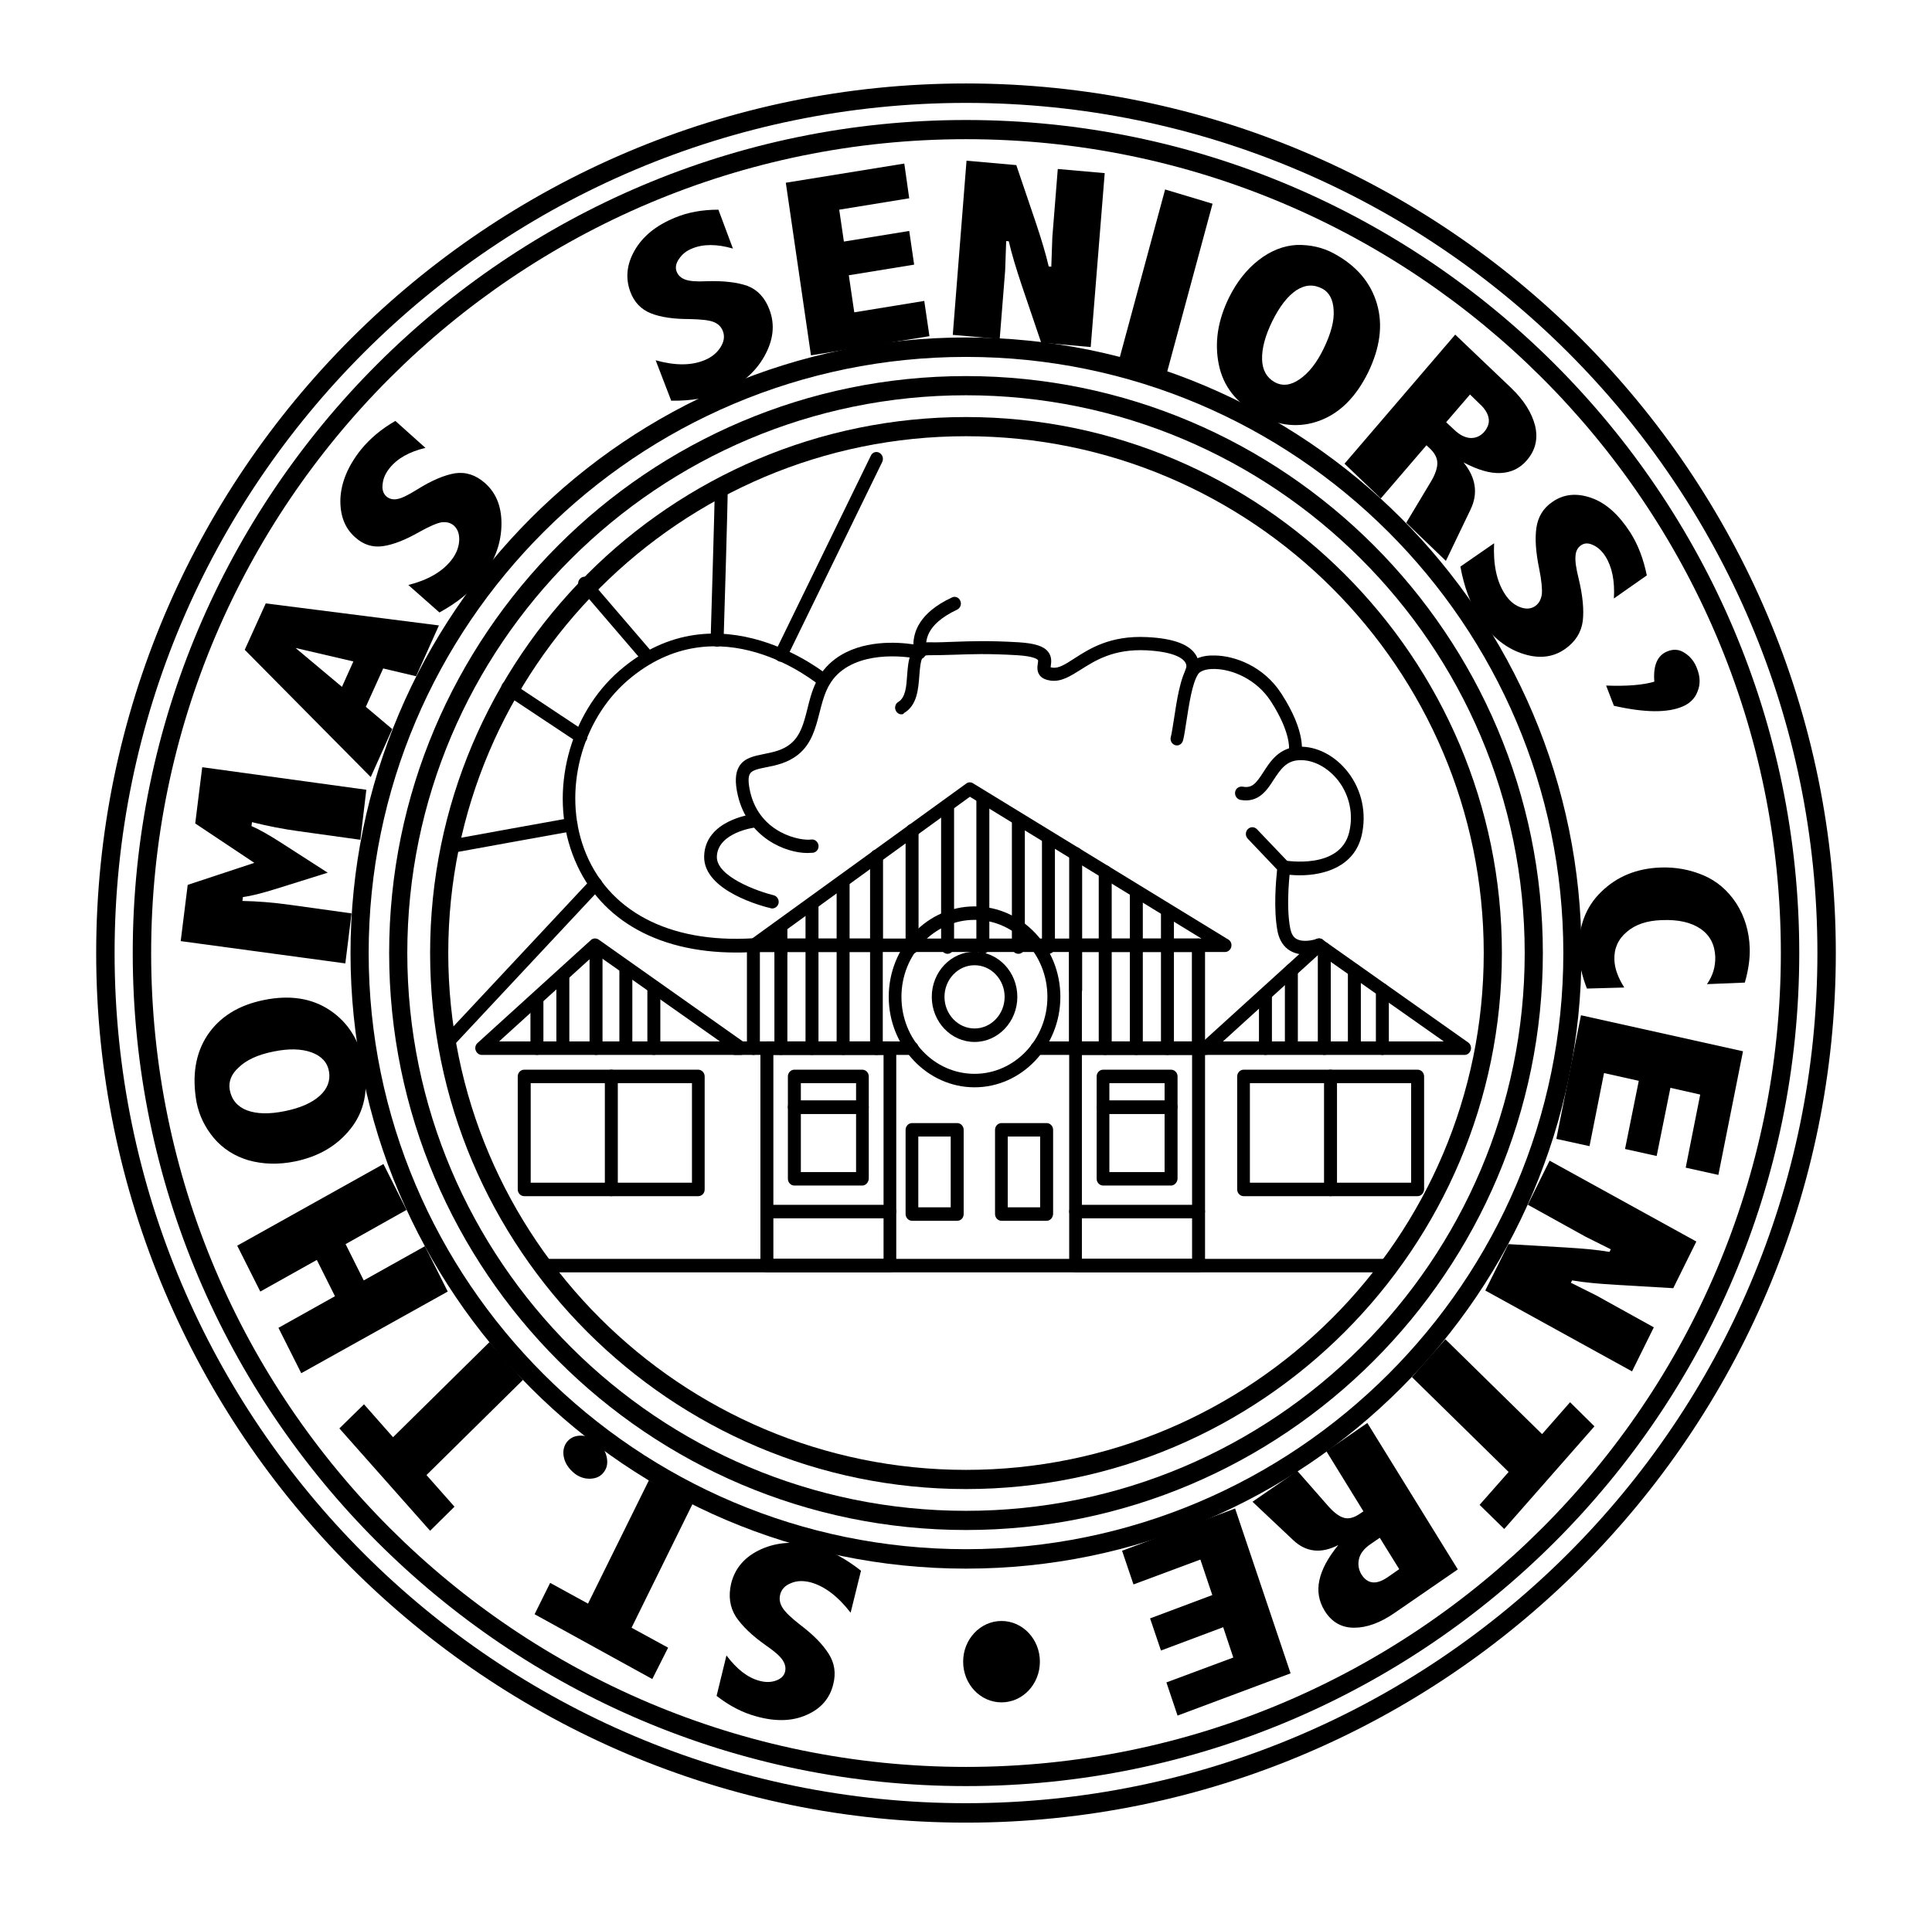
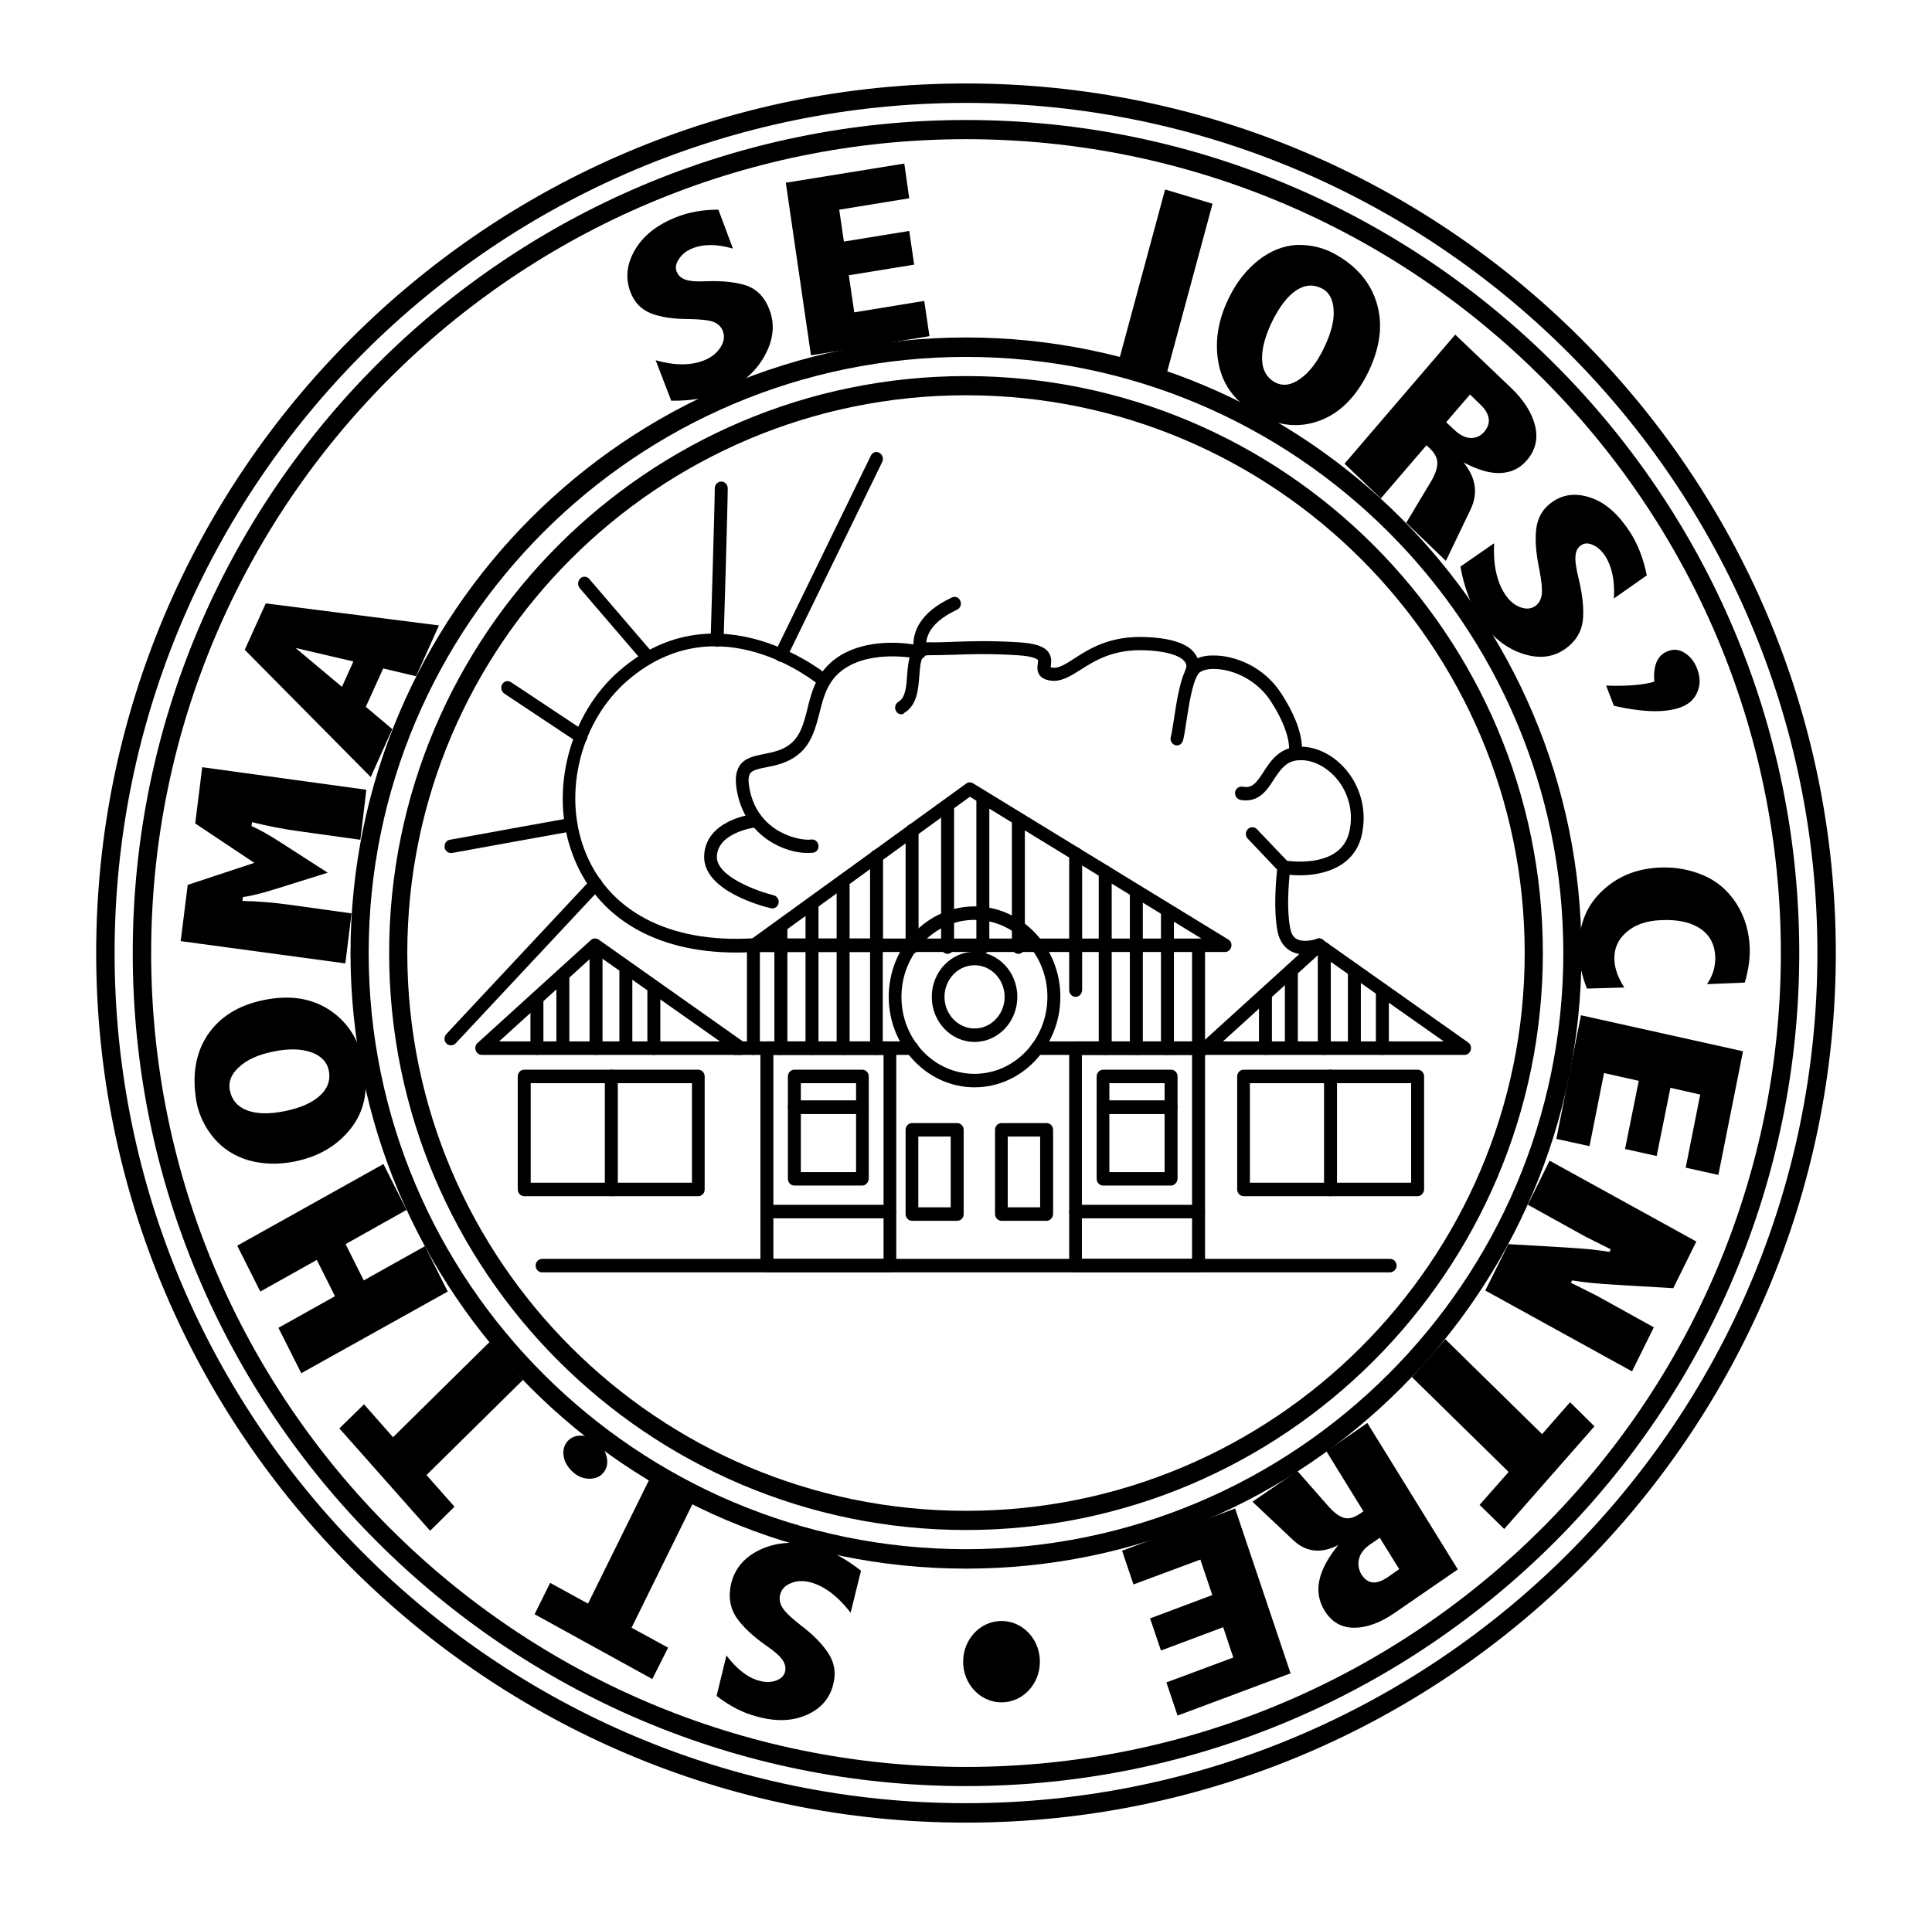
<svg xmlns="http://www.w3.org/2000/svg" version="1.1" id="Layer_1" x="0px" y="0px" viewBox="0 0 745.2 735.4" style="enable-background:new 0 0 745.2 735.4;" xml:space="preserve">
  <g>
    <path d="M564.9,407H465c-1,0-1.9-0.7-2.3-1.7c-0.4-1-0.1-2.2,0.7-2.9l43.7-39.7c0.8-0.8,2.1-0.8,3-0.2l56.2,39.7 c0.9,0.6,1.3,1.8,1,2.9C566.9,406.3,566,407,564.9,407z M471.7,401.8h85.2L508.9,368L471.7,401.8z" />
    <path d="M285.7,407h-99.9c-1,0-1.9-0.7-2.3-1.7c-0.4-1-0.1-2.2,0.7-2.9l43.7-39.7c0.8-0.8,2.1-0.8,3-0.2l56.2,39.7 c0.9,0.6,1.3,1.8,1,2.9C287.8,406.3,286.8,407,285.7,407z M192.5,401.8h85.2L229.7,368L192.5,401.8z" />
    <path d="M472.5,367.3H290.7c-1.1,0-2-0.7-2.3-1.8s0.1-2.3,1-2.9l83.3-60.3c0.8-0.6,1.8-0.6,2.6-0.1l98.5,60.3 c1,0.6,1.4,1.8,1.1,2.9C474.6,366.5,473.6,367.3,472.5,367.3z M298.7,362.1h164.7l-89.3-54.7L298.7,362.1z" />
    <path d="M546.8,461.5h-67.1c-1.4,0-2.5-1.2-2.5-2.6v-43.6c0-1.4,1.1-2.6,2.5-2.6h67.1c1.4,0,2.5,1.2,2.5,2.6v43.6 C549.2,460.4,548.1,461.5,546.8,461.5z M482.1,456.3h62.2v-38.4h-62.2V456.3z" />
    <path d="M513.2,461.5c-1.4,0-2.5-1.2-2.5-2.6v-43.6c0-1.4,1.1-2.6,2.5-2.6s2.5,1.2,2.5,2.6v43.6 C515.7,460.4,514.6,461.5,513.2,461.5z" />
    <path d="M269.3,461.5h-67.1c-1.4,0-2.5-1.2-2.5-2.6v-43.6c0-1.4,1.1-2.6,2.5-2.6h67.1c1.4,0,2.5,1.2,2.5,2.6v43.6 C271.8,460.4,270.7,461.5,269.3,461.5z M204.7,456.3h62.2v-38.4h-62.2V456.3z" />
    <path d="M235.8,461.5c-1.4,0-2.5-1.2-2.5-2.6v-43.6c0-1.4,1.1-2.6,2.5-2.6s2.5,1.2,2.5,2.6v43.6 C238.2,460.4,237.1,461.5,235.8,461.5z" />
    <path d="M536.1,490.9H209.1c-1.4,0-2.5-1.2-2.5-2.6s1.1-2.6,2.5-2.6h327.1c1.4,0,2.5,1.2,2.5,2.6S537.5,490.9,536.1,490.9z" />
    <path d="M375.9,402c-9.1,0-16.5-7.8-16.5-17.4c0-9.6,7.4-17.4,16.5-17.4c9.1,0,16.5,7.8,16.5,17.4C392.4,394.2,385,402,375.9,402z M375.9,372.4c-6.4,0-11.6,5.5-11.6,12.2s5.2,12.2,11.6,12.2s11.6-5.5,11.6-12.2S382.3,372.4,375.9,372.4z" />
    <path d="M375.9,419.5c-18.2,0-33.1-15.7-33.1-34.9s14.8-34.9,33.1-34.9c18.2,0,33.1,15.7,33.1,34.9S394.1,419.5,375.9,419.5z M375.9,354.9c-15.5,0-28.2,13.3-28.2,29.7s12.6,29.7,28.2,29.7c15.5,0,28.1-13.3,28.1-29.7S391.4,354.9,375.9,354.9z" />
    <path d="M465,407h-65c-1.4,0-2.5-1.2-2.5-2.6s1.1-2.6,2.5-2.6h65c1.4,0,2.5,1.2,2.5,2.6S466.4,407,465,407z" />
    <path d="M351.8,407h-68.3c-1.4,0-2.5-1.2-2.5-2.6s1.1-2.6,2.5-2.6h68.3c1.4,0,2.5,1.2,2.5,2.6S353.1,407,351.8,407z" />
    <g>
      <path d="M462.3,470h-47.4c-1.4,0-2.5-1.2-2.5-2.6v-63c0-1.4,1.1-2.6,2.5-2.6h47.4c1.4,0,2.5,1.2,2.5,2.6v63 C464.7,468.9,463.6,470,462.3,470z M417.3,464.9h42.5V407h-42.5V464.9z" />
      <path d="M462.3,490.9h-47.4c-1.4,0-2.5-1.2-2.5-2.6v-20.8c0-1.4,1.1-2.6,2.5-2.6h47.4c1.4,0,2.5,1.2,2.5,2.6v20.8 C464.7,489.7,463.6,490.9,462.3,490.9z M417.3,485.7h42.5V470h-42.5V485.7z" />
      <path d="M451.7,457.4h-26.2c-1.4,0-2.5-1.2-2.5-2.6v-27.6c0-1.4,1.1-2.6,2.5-2.6h26.2c1.4,0,2.5,1.2,2.5,2.6v27.6 C454.1,456.2,453,457.4,451.7,457.4z M427.9,452.2h21.3v-22.4h-21.3V452.2z" />
      <path d="M451.7,429.7h-26.2c-1.4,0-2.5-1.2-2.5-2.6v-11.8c0-1.4,1.1-2.6,2.5-2.6h26.2c1.4,0,2.5,1.2,2.5,2.6v11.8 C454.1,428.6,453,429.7,451.7,429.7z M427.9,424.6h21.3v-6.7h-21.3V424.6z" />
    </g>
    <g>
      <path d="M343.2,470h-47.4c-1.4,0-2.5-1.2-2.5-2.6v-63c0-1.4,1.1-2.6,2.5-2.6h47.4c1.4,0,2.5,1.2,2.5,2.6v63 C345.6,468.9,344.5,470,343.2,470z M298.3,464.9h42.5V407h-42.5V464.9z" />
      <path d="M343.2,490.9h-47.4c-1.4,0-2.5-1.2-2.5-2.6v-20.8c0-1.4,1.1-2.6,2.5-2.6h47.4c1.4,0,2.5,1.2,2.5,2.6v20.8 C345.6,489.7,344.5,490.9,343.2,490.9z M298.3,485.7h42.5V470h-42.5V485.7z" />
      <path d="M332.6,457.4h-26.2c-1.4,0-2.5-1.2-2.5-2.6v-27.6c0-1.4,1.1-2.6,2.5-2.6h26.2c1.4,0,2.5,1.2,2.5,2.6v27.6 C335,456.2,333.9,457.4,332.6,457.4z M308.9,452.2h21.3v-22.4h-21.3V452.2z" />
      <path d="M332.6,429.7h-26.2c-1.4,0-2.5-1.2-2.5-2.6v-11.8c0-1.4,1.1-2.6,2.5-2.6h26.2c1.4,0,2.5,1.2,2.5,2.6v11.8 C335,428.6,333.9,429.7,332.6,429.7z M308.9,424.6h21.3v-6.7h-21.3V424.6z" />
    </g>
    <path d="M369.2,471h-17.4c-1.4,0-2.5-1.2-2.5-2.6v-32.5c0-1.4,1.1-2.6,2.5-2.6h17.4c1.4,0,2.5,1.2,2.5,2.6v32.5 C371.7,469.9,370.6,471,369.2,471z M354.2,465.8h12.5v-27.3h-12.5V465.8z" />
    <path d="M403.7,471h-17.4c-1.4,0-2.5-1.2-2.5-2.6v-32.5c0-1.4,1.1-2.6,2.5-2.6h17.4c1.4,0,2.5,1.2,2.5,2.6v32.5 C406.1,469.9,405,471,403.7,471z M388.7,465.8h12.5v-27.3h-12.5V465.8z" />
-     <path d="M462.3,407c-1.4,0-2.5-1.2-2.5-2.6v-37.1h-42.5v37.1c0,1.4-1.1,2.6-2.5,2.6s-2.5-1.2-2.5-2.6v-39.7c0-1.4,1.1-2.6,2.5-2.6 h47.4c1.4,0,2.5,1.2,2.5,2.6v39.7C464.7,405.9,463.6,407,462.3,407z" />
    <path d="M462.3,407c-1.4,0-2.5-1.2-2.5-2.6v-39.7c0-1.4,1.1-2.6,2.5-2.6s2.5,1.2,2.5,2.6v39.7C464.7,405.9,463.6,407,462.3,407z" />
    <path d="M450.3,407c-1.4,0-2.5-1.2-2.5-2.6V352c0-1.4,1.1-2.6,2.5-2.6s2.5,1.2,2.5,2.6v52.5C452.7,405.9,451.6,407,450.3,407z" />
    <path d="M438.3,407c-1.4,0-2.5-1.2-2.5-2.6v-60.1c0-1.4,1.1-2.6,2.5-2.6c1.4,0,2.5,1.2,2.5,2.6v60.1 C440.8,405.9,439.7,407,438.3,407z" />
    <path d="M426.3,407c-1.4,0-2.5-1.2-2.5-2.6v-68c0-1.4,1.1-2.6,2.5-2.6s2.5,1.2,2.5,2.6v68C428.8,405.9,427.7,407,426.3,407z" />
    <path d="M325.2,407c-1.4,0-2.5-1.2-2.5-2.6v-39.7c0-1.4,1.1-2.6,2.5-2.6c1.4,0,2.5,1.2,2.5,2.6v39.7 C327.6,405.9,326.5,407,325.2,407z" />
    <path d="M313.2,407c-1.4,0-2.5-1.2-2.5-2.6v-39.7c0-1.4,1.1-2.6,2.5-2.6s2.5,1.2,2.5,2.6v39.7C315.6,405.9,314.5,407,313.2,407z" />
    <path d="M301.2,407c-1.4,0-2.5-1.2-2.5-2.6v-39.7c0-1.4,1.1-2.6,2.5-2.6s2.5,1.2,2.5,2.6v39.7C303.7,405.9,302.6,407,301.2,407z" />
    <path d="M338.1,407c-1.4,0-2.5-1.2-2.5-2.6v-37.1h-42.5v37.1c0,1.4-1.1,2.6-2.5,2.6c-1.4,0-2.5-1.2-2.5-2.6v-39.7 c0-1.4,1.1-2.6,2.5-2.6h47.4c1.4,0,2.5,1.2,2.5,2.6v39.7C340.6,405.9,339.5,407,338.1,407z" />
    <path d="M414.9,384.6c-1.4,0-2.5-1.2-2.5-2.6v-52.6c0-1.4,1.1-2.6,2.5-2.6s2.5,1.2,2.5,2.6V382 C417.3,383.5,416.2,384.6,414.9,384.6z" />
    <path d="M338.1,368c-1.4,0-2.5-1.2-2.5-2.6v-35c0-1.4,1.1-2.6,2.5-2.6s2.5,1.2,2.5,2.6v35C340.6,366.8,339.5,368,338.1,368z" />
    <path d="M351.8,368c-1.4,0-2.5-1.2-2.5-2.6v-44.9c0-1.4,1.1-2.6,2.5-2.6s2.5,1.2,2.5,2.6v44.9C354.2,366.8,353.1,368,351.8,368z" />
    <path d="M365.5,368c-1.4,0-2.5-1.2-2.5-2.6v-54.5c0-1.4,1.1-2.6,2.5-2.6s2.5,1.2,2.5,2.6v54.5C367.9,366.8,366.8,368,365.5,368z" />
    <path d="M379.1,368c-1.4,0-2.5-1.2-2.5-2.6v-57.1c0-1.4,1.1-2.6,2.5-2.6s2.5,1.2,2.5,2.6v57.1C381.6,366.8,380.5,368,379.1,368z" />
    <path d="M392.8,368c-1.4,0-2.5-1.2-2.5-2.6v-48.7c0-1.4,1.1-2.6,2.5-2.6s2.5,1.2,2.5,2.6v48.7C395.3,366.8,394.2,368,392.8,368z" />
-     <path d="M404.4,368c-1.4,0-2.5-1.2-2.5-2.6v-41.9c0-1.4,1.1-2.6,2.5-2.6s2.5,1.2,2.5,2.6v41.9C406.9,366.8,405.8,368,404.4,368z" />
    <path d="M325.2,367.3c-1.4,0-2.5-1.2-2.5-2.6v-24.1c0-1.4,1.1-2.6,2.5-2.6c1.4,0,2.5,1.2,2.5,2.6v24.1 C327.6,366.2,326.5,367.3,325.2,367.3z" />
    <path d="M313.2,367.3c-1.4,0-2.5-1.2-2.5-2.6v-15.7c0-1.4,1.1-2.6,2.5-2.6s2.5,1.2,2.5,2.6v15.7 C315.6,366.2,314.5,367.3,313.2,367.3z" />
    <path d="M301.2,370.1c-1.4,0-2.5-1.2-2.5-2.6v-9.7c0-1.4,1.1-2.6,2.5-2.6s2.5,1.2,2.5,2.6v9.7C303.7,369,302.6,370.1,301.2,370.1z" />
    <path d="M503.5,368.3c-1.9,0-4-0.4-5.9-1.5c-2.5-1.5-4.1-4-4.8-7.3c-1.7-8.7-0.6-20.1-0.2-24l-11.3-11.9c-1-1-1-2.7,0-3.7 c1-1,2.5-1,3.5,0l12.2,12.8c0.6,0.6,0.8,1.4,0.7,2.2c0,0.1-1.9,14,0,23.5c0.4,1.8,1.1,3.1,2.3,3.8c2.5,1.5,6.6,0.5,8,0 c1.3-0.5,2.7,0.2,3.1,1.6c0.4,1.3-0.2,2.8-1.5,3.3C509.1,367.3,506.5,368.3,503.5,368.3z" />
    <path d="M501.4,337.7c-2.5,0-4.7-0.2-6.6-0.6c-1.3-0.2-2.2-1.6-2-3c0.2-1.4,1.5-2.4,2.8-2.1c0.2,0,21.3,3.7,24.8-10.9 c1.7-7,0.1-14.3-4.2-19.9c-4-5.1-9.7-8.2-15.1-7.9c-5,0.2-7.2,3.6-9.8,7.5c-2.6,4.1-5.9,9.1-12.9,7.8c-1.3-0.3-2.2-1.6-2-3 c0.2-1.4,1.5-2.3,2.9-2.1c3.7,0.7,5.2-1.3,8-5.6c2.7-4.2,6.1-9.5,13.6-9.8c6.9-0.3,14.1,3.4,19.1,9.9c5.3,6.9,7.2,15.8,5.2,24.4 C522.3,334.5,510.6,337.7,501.4,337.7z" />
    <path d="M499.5,293.3c-0.2,0-0.5,0-0.7-0.1c-1.3-0.4-2-1.8-1.7-3.2c0.1-0.2,1.3-6.7-6.9-19.4c-5.5-8.5-14.8-12.4-21.7-12.5 c-3.7-0.1-5.7,1-6.3,1.9c-2.4,3.5-3.6,12.1-4.6,18.4c-0.5,3-0.8,5.6-1.3,7.3c-0.4,1.4-1.7,2.2-3,1.8c-1.3-0.4-2.1-1.8-1.7-3.2 c0.4-1.4,0.7-3.9,1.2-6.8c1.1-7.2,2.4-16.1,5.4-20.6c1.8-2.7,5.5-4.2,10.4-4c7.5,0.1,18.8,4,25.7,14.8c9.7,15,7.8,22.9,7.6,23.8 C501.5,292.5,500.5,293.3,499.5,293.3z" />
    <path d="M347.7,275.6c-0.9,0-1.7-0.5-2.1-1.3c-0.7-1.2-0.3-2.8,0.9-3.5c2.8-1.7,3.1-5.9,3.4-10.3c0.4-5.4,0.9-12.9,8.5-12.7 c3.5,0.1,6.6-0.1,9.9-0.2c6-0.2,12.8-0.5,24.6,0.2c6.3,0.4,9.7,1.5,11.4,3.7c1.5,1.9,1.2,4.1,1,5.4c0,0.2,0,0.4-0.1,0.5 c0.2,0.1,0.4,0.1,0.8,0.2c2.4,0.3,4.9-1.3,8.3-3.5c5.9-3.8,13.9-9,28.1-8.3c10.4,0.5,16.7,2.9,19.1,7.3c1.6,2.9,0.9,6,0.2,7.3 c-0.6,1.3-2.1,1.7-3.3,1.1c-1.2-0.7-1.6-2.2-1-3.5c0.1-0.2,0.5-1.2-0.2-2.4c-0.7-1.2-3.5-4.1-15-4.7c-12.7-0.6-19.7,3.9-25.4,7.5 c-4,2.5-7.4,4.7-11.5,4.2c-1.3-0.2-3.2-0.6-4.3-2.1c-1.1-1.5-0.9-3.3-0.7-4.5c0.1-0.6,0.2-1.2,0-1.4c-0.2-0.2-1.4-1.4-7.8-1.8 c-11.6-0.7-18.3-0.4-24.2-0.2c-3.4,0.1-6.5,0.2-10.2,0.2c-2.5,0-3,1.2-3.5,7.9c-0.4,5.1-0.8,11.4-5.9,14.4 C348.5,275.5,348.1,275.6,347.7,275.6z" />
    <path d="M311.4,329.1c-8.4,0-23-5.9-26.8-22.2c-1.2-5.1-1-8.7,0.5-11.2c2-3.3,5.7-4,9.6-4.8c3.5-0.7,7.1-1.4,10.2-3.9 c3.9-3.2,5.1-7.9,6.5-13.4c1.6-6.6,3.5-14,10.8-19.4c10.1-7.5,24-6.5,30.1-5.6c0.1-4.5,2-12.1,14.9-18.1c1.2-0.6,2.7,0,3.2,1.3 c0.6,1.3,0,2.8-1.2,3.4c-12.5,5.9-12.1,12.3-12,15.4c0,0.4,0,0.8,0,1.1c0,0.8-0.4,1.5-0.9,2c-0.6,0.5-1.3,0.7-2,0.5 c-0.2,0-18-4-29.3,4.3c-5.8,4.3-7.3,10.2-8.9,16.5c-1.5,5.8-3,11.9-8.2,16.1c-4.1,3.3-8.7,4.2-12.3,4.9c-2.9,0.6-5.5,1.1-6.3,2.5 c-0.8,1.2-0.7,3.7,0.1,7.2c3.8,15.9,19.4,18.8,23.5,18.2c1.3-0.2,2.6,0.8,2.8,2.2c0.2,1.4-0.7,2.7-2.1,2.9 C312.9,329,312.2,329.1,311.4,329.1z" />
    <path d="M297.8,350.5c-0.2,0-0.4,0-0.5-0.1c-2.7-0.6-26.1-6.6-25.7-20.1c0.4-13.8,18.1-16.1,18.9-16.2c1.3-0.2,2.6,0.9,2.7,2.3 c0.2,1.4-0.8,2.7-2.2,2.9c-0.1,0-14.2,1.9-14.5,11.2c-0.2,7.8,16.1,13.5,21.9,14.9c1.3,0.3,2.2,1.7,1.9,3.1 C300,349.7,299,350.5,297.8,350.5z" />
    <path d="M283.9,367.5c-31.3,0-54.1-13.6-63.1-38c-9-24.2-1.3-54,18.2-70.8c38.1-33,80,1.6,80.4,1.9c1.1,0.9,1.2,2.5,0.4,3.6 c-0.8,1.1-2.4,1.3-3.5,0.4c-1.6-1.3-39.2-32.3-74.3-2c-17.9,15.5-24.9,42.8-16.7,64.9c8.9,23.9,32.6,36.5,65.2,34.5 c1.3-0.1,2.5,1,2.6,2.4c0.1,1.4-1,2.7-2.3,2.7C288.5,367.5,286.2,367.5,283.9,367.5z" />
    <path d="M301.2,255.3c-0.4,0-0.8-0.1-1.1-0.3c-1.2-0.7-1.7-2.2-1.1-3.5l36.9-75.7c0.6-1.3,2.1-1.8,3.3-1.1c1.2,0.7,1.7,2.2,1.1,3.5 l-36.9,75.7C302.9,254.8,302.1,255.3,301.2,255.3z" />
    <path d="M276.6,249.5C276.6,249.5,276.5,249.5,276.6,249.5c-1.4,0-2.5-1.2-2.5-2.7c0-0.5,1.6-52.6,1.6-58.4c0-1.4,1.1-2.6,2.5-2.6 c1.4,0,2.5,1.2,2.5,2.6c0,5.9-1.5,56.4-1.6,58.6C279,248.4,277.9,249.5,276.6,249.5z" />
    <path d="M249,255.3c-0.7,0-1.3-0.3-1.8-0.9l-23.6-27.5c-0.9-1.1-0.8-2.7,0.2-3.7c1-1,2.6-0.9,3.5,0.2l23.6,27.5 c0.9,1.1,0.8,2.7-0.2,3.7C250.2,255.1,249.6,255.3,249,255.3z" />
    <path d="M224.1,286.8c-0.4,0-0.9-0.1-1.3-0.4l-28.3-18.8c-1.1-0.8-1.5-2.4-0.8-3.6c0.7-1.2,2.2-1.6,3.4-0.8l28.3,18.8 c1.1,0.8,1.5,2.4,0.8,3.6C225.7,286.4,224.9,286.8,224.1,286.8z" />
    <path d="M173.9,329.1c-1.2,0-2.2-0.9-2.4-2.1c-0.2-1.4,0.6-2.8,2-3c4.2-0.8,44.7-8.1,46.4-8.4c1.3-0.2,2.6,0.7,2.8,2.1 c0.2,1.4-0.7,2.8-2,3c-0.4,0.1-42.3,7.6-46.4,8.4C174.2,329.1,174,329.1,173.9,329.1z" />
    <path d="M173.9,403.3c-0.6,0-1.2-0.2-1.7-0.7c-1-1-1-2.6,0-3.7l55.8-59.7c1-1,2.5-1,3.5,0c1,1,1,2.6,0,3.7l-55.8,59.7 C175.2,403.1,174.5,403.3,173.9,403.3z" />
-     <path d="M372.6,574.5c-114,0-206.7-92.8-206.7-206.8c0-114,92.7-206.8,206.7-206.8c114,0,206.7,92.8,206.7,206.8 C579.3,481.7,486.6,574.5,372.6,574.5z M372.6,168.3c-110.1,0-199.7,89.4-199.7,199.4c0,109.9,89.6,199.4,199.7,199.4 c110.1,0,199.7-89.4,199.7-199.4C572.3,257.8,482.7,168.3,372.6,168.3z" />
    <path d="M372.6,590.3c-122.7,0-222.5-99.9-222.5-222.6c0-122.7,99.8-222.6,222.5-222.6S595.1,245,595.1,367.7 C595.1,490.4,495.3,590.3,372.6,590.3z M372.6,152.5c-118.8,0-215.5,96.5-215.5,215.2s96.7,215.2,215.5,215.2 s215.5-96.5,215.5-215.2S491.4,152.5,372.6,152.5z" />
    <path d="M372.6,605.2c-130.9,0-237.4-106.5-237.4-237.5c0-130.9,106.5-237.5,237.4-237.5S610,236.8,610,367.7 C610,498.6,503.5,605.2,372.6,605.2z M372.6,137.7c-127,0-230.4,103.2-230.4,230s103.3,230,230.4,230c127,0,230.4-103.2,230.4-230 S499.6,137.7,372.6,137.7z" />
    <g>
      <path d="M328.1,622.2c-4.9-6.3-10-10.2-15.4-11.7c-2.7-0.7-5.3-0.7-7.6,0.3c-2.3,0.9-3.7,2.4-4.2,4.5c-0.4,1.7-0.1,3.4,1,5.1 c1.1,1.7,3.4,3.9,6.9,6.6c5,3.8,8.5,7.4,10.8,11c2.3,3.6,2.9,7.5,1.8,11.8c-1.3,5.4-4.7,9.4-10.2,11.8c-5.5,2.5-12,2.7-19.5,0.6 c-5.2-1.4-10.3-4-15.3-7.9l3.8-15.6c4,5.3,8.2,8.6,12.8,9.8c2.3,0.6,4.3,0.6,6.3-0.1c1.9-0.7,3.1-1.8,3.5-3.4c0.4-1.6,0-3.1-1-4.6 c-1-1.5-3.2-3.4-6.4-5.6c-5.4-3.8-9.2-7.5-11.6-11.1c-2.3-3.7-2.9-7.9-1.8-12.7c1.5-6.1,5.4-10.5,11.6-13.3 c6.3-2.8,13.2-3.2,20.7-1.2c5.9,1.6,11.8,4.8,17.8,9.5L328.1,622.2z" />
      <path d="M251.6,647.8l-45.4-25l6-12.1l14.6,8l23.5-47.6l16.8,9.2L243.6,628l14.1,7.7L251.6,647.8z" />
      <path d="M221.9,568.7c-2.2-1.7-3.7-3.7-4.3-6c-0.6-2.3-0.3-4.3,0.8-6c1.2-1.7,2.9-2.7,5.2-2.8c2.3-0.1,4.4,0.6,6.4,2.1 c2,1.5,3.3,3.4,3.9,5.7c0.6,2.3,0.4,4.3-0.8,6c-1.2,1.8-3,2.7-5.3,2.8C225.7,570.6,223.7,570,221.9,568.7z" />
      <path d="M165.9,590.6l-35-39.5l9.5-9.3l11.2,12.7l37.2-36.7l12.9,14.6l-37.2,36.7l10.8,12.2L165.9,590.6z" />
      <path d="M116.2,529.8l-8.8-17.5l21.8-12.2l-7-14l-21.8,12.2l-8.9-17.7l56.4-31.5l8.9,17.7L133.3,480l7,14l23.6-13.2l8.8,17.5 L116.2,529.8z" />
      <path d="M75.8,425.2C74,415,75.4,406.4,80,399.4c4.7-7,11.9-11.6,21.9-13.6c9.9-2,18.4-0.7,25.4,4s11.4,11.7,13.1,21.1 c1.8,9.8,0.1,17.9-5.1,24.5c-5.2,6.6-12.3,10.8-21.5,12.7c-6.4,1.3-12.3,1.1-17.8-0.4c-5.5-1.6-10-4.5-13.5-8.6 C79,434.9,76.8,430.3,75.8,425.2z M88.6,420.4c0.7,3.9,3,6.6,6.7,8c3.8,1.4,8.6,1.5,14.5,0.3c6-1.2,10.5-3.2,13.5-5.9 c3-2.7,4.2-5.9,3.6-9.4c-0.6-3.5-2.9-6-6.8-7.4c-3.9-1.4-8.8-1.5-14.6-0.3c-6.1,1.2-10.5,3.3-13.4,6.1 C89.2,414.4,88.1,417.3,88.6,420.4z" />
      <path d="M69.7,363.1l2.7-21.7l25.7-8.5l-22.8-15.2L78,296l63.3,8.7L139,324l-23.7-3.3c-6-0.8-12-2-18.1-3.5l-0.2,1.5 c3,1.3,6.9,3.5,12,6.8l17.4,11.2l-19.5,6.1c-5.7,1.8-10.1,2.9-13.2,3.3l-0.2,1.5c5.8,0.1,11.9,0.6,18.4,1.5l23.7,3.3l-2.4,19.3 L69.7,363.1z" />
      <path d="M94.4,250.7l8.1-17.9l66.8,8.5l-8.8,19.6l-12.7-3l-6.7,14.8l10.2,8.6l-8.3,18.5L94.4,250.7z M114,250l17.9,15l4.4-9.8 L114,250z" />
-       <path d="M157.5,225.7c7.5-1.9,13.1-5.1,16.6-9.6c1.8-2.3,2.8-4.7,3-7.3c0.2-2.6-0.5-4.6-2-6c-1.3-1.1-2.8-1.5-4.7-1.3 c-1.9,0.3-4.8,1.6-8.6,3.7c-5.4,3.1-10,4.9-14,5.5c-4,0.6-7.6-0.5-10.8-3.4c-4.1-3.6-5.9-8.6-5.7-14.9c0.3-6.3,2.9-12.6,7.9-18.9 c3.5-4.3,7.9-8,13.3-11.1l11.6,10.4c-6.3,1.5-10.9,4.1-13.9,7.9c-1.5,1.9-2.4,3.9-2.6,6c-0.3,2.1,0.2,3.7,1.4,4.8 c1.2,1,2.6,1.4,4.4,1c1.7-0.3,4.2-1.6,7.6-3.7c5.6-3.5,10.4-5.5,14.5-6.2c4.1-0.6,8,0.6,11.6,3.8c4.5,4,6.6,9.6,6.3,16.9 c-0.3,7.2-3,13.9-8,20.2c-3.9,4.9-9.2,9.1-15.9,12.8L157.5,225.7z" />
      <path d="M252.9,139c7.5,2.1,13.8,2.1,19-0.1c2.6-1.1,4.6-2.7,6-4.9c1.4-2.2,1.7-4.3,0.9-6.3c-0.6-1.6-1.8-2.8-3.6-3.5 c-1.8-0.7-4.9-1-9.3-1.1c-6.1,0-11-0.7-14.8-2.2c-3.8-1.5-6.5-4.3-8-8.4c-1.9-5.2-1.4-10.5,1.7-15.9c3.1-5.4,8.2-9.6,15.5-12.6 c5-2.1,10.6-3.1,16.8-3.1l5.6,15c-6.2-1.8-11.5-1.8-15.8,0c-2.2,0.9-3.8,2.2-5,4c-1.2,1.7-1.5,3.4-0.9,4.9 c0.6,1.5,1.7,2.5,3.4,3.1c1.7,0.6,4.4,0.8,8.3,0.6c6.4-0.2,11.6,0.4,15.6,1.8c3.9,1.5,6.8,4.6,8.5,9.2c2.2,5.8,1.5,11.8-2,18 c-3.5,6.2-8.9,10.8-16.1,13.8c-5.6,2.3-12.2,3.4-19.8,3.3L252.9,139z" />
      <path d="M303.1,70.5l45.7-7.4l1.9,13.4l-27,4.4l1.8,12.3l25.2-4.1l1.9,13l-25.2,4.1l2.1,14.3l27-4.4l2,13.6l-45.7,7.4L303.1,70.5z " />
-       <path d="M372.8,62l19.2,1.7l7.5,22.1c2.2,6.6,3.9,12.2,5,17l1,0.1l0.4-11.4l2.1-26.3l18.1,1.6l-5.4,67.1l-19.1-1.7l-7.5-22.1 c-2.2-6.6-3.9-12.2-5-17l-1-0.1l-0.4,11.4l-2.1,26.4l-18.1-1.6L372.8,62z" />
      <path d="M449.4,73.1l18.3,5.5l-17.5,64.8l-18.3-5.5L449.4,73.1z" />
      <path d="M514.5,97.8c8.7,4.7,14.2,11.2,16.6,19.4s1.2,17-3.4,26.5c-4.7,9.5-10.9,15.7-18.7,18.6c-7.8,2.9-15.8,2.1-23.8-2.3 c-8.4-4.6-13.4-11-15.1-19.4c-1.7-8.4-0.4-16.9,3.9-25.7c3-6.1,6.8-10.9,11.4-14.5s9.5-5.6,14.8-5.9 C505.3,94.4,510.1,95.4,514.5,97.8z M510.1,111.4c-3.4-1.8-6.7-1.6-10.1,0.6c-3.4,2.3-6.4,6.2-9.2,11.8c-2.8,5.7-4.1,10.6-4,14.8 s1.8,7.1,4.8,8.8c3,1.7,6.3,1.3,9.7-1.1c3.5-2.4,6.6-6.3,9.3-11.9c2.8-5.8,4.1-10.7,3.8-14.8C514.2,115.6,512.7,112.8,510.1,111.4 z" />
      <path d="M561.3,129.1l21.6,20.6c4.9,4.7,7.9,9.5,9.2,14.5c1.2,5,0.2,9.4-3.1,13.3c-2.7,3.2-6.1,4.8-10.2,5 c-4.1,0.2-8.8-1.2-14.3-4.1c4.8,5.9,5.7,12,2.7,18.2l-9.5,19.8l-15.3-14.7l9.6-16c1.6-2.7,2.4-5.1,2.4-7c0-2-1-3.9-2.9-5.7 l-1.3-1.2l-17.6,20.5l-14-13.4L561.3,129.1z M567,152.2l-9.2,10.7l3.1,2.9c2.2,2.1,4.3,3.1,6.4,3.2c2.1,0,3.8-0.8,5.2-2.4 c1.4-1.7,2-3.4,1.7-5.2c-0.3-1.8-1.4-3.7-3.5-5.6L567,152.2z" />
      <path d="M576.3,209.6c-0.4,8.2,1,14.7,4.1,19.5c1.6,2.5,3.5,4.2,5.8,5.1c2.3,0.9,4.3,0.8,6-0.4c1.4-1,2.2-2.5,2.5-4.5 c0.2-2-0.1-5.3-1-9.8c-1.3-6.3-1.7-11.5-1.1-15.8c0.6-4.2,2.6-7.6,6.1-10c4.4-3.1,9.4-3.6,15.1-1.6c5.7,2,10.6,6.5,15,13.3 c3,4.7,5.1,10.2,6.4,16.6l-12.7,8.9c0.4-6.8-0.7-12.2-3.3-16.3c-1.3-2-2.9-3.5-4.7-4.3c-1.9-0.9-3.4-0.8-4.7,0.1 c-1.3,0.9-2,2.3-2.1,4.1c-0.2,1.8,0.2,4.7,1.2,8.7c1.6,6.6,2.1,12.1,1.6,16.4c-0.6,4.4-2.8,7.9-6.7,10.7c-4.9,3.5-10.6,4-17.1,1.7 s-11.9-6.9-16.2-13.7c-3.3-5.3-5.8-11.9-7.2-19.7L576.3,209.6z" />
      <path d="M622.5,272.3l-3-7.8c8,0.3,14.2-0.2,18.6-1.5c-0.5-6.1,1.1-10,4.8-11.6c2.5-1.1,4.8-0.9,6.9,0.5c2.2,1.4,3.8,3.4,4.8,6.1 c1.2,3.1,1.3,6,0.2,8.7c-1,2.7-2.9,4.6-5.6,5.8C643.3,275.1,634.4,275,622.5,272.3z" />
      <path d="M612.1,381.4c-1.9-4.9-3-9.5-3.1-14c-0.3-9.6,2.5-17.4,8.6-23.3c6-5.9,13.7-9.1,23-9.4c5.7-0.2,11.2,0.8,16.4,3 c5.2,2.2,9.4,5.8,12.7,10.8c3.2,5,5,10.8,5.2,17.4c0.1,4-0.5,8.4-1.9,13.2l-14.6,0.6c2.3-3.3,3.3-6.8,3.2-10.6 c-0.2-4.6-2-8.2-5.6-10.7c-3.6-2.5-8.6-3.7-15.2-3.4c-5.6,0.2-10.1,1.7-13.4,4.6c-3.3,2.8-4.9,6.4-4.7,10.8 c0.1,3.2,1.4,6.8,3.8,10.6L612.1,381.4z" />
      <path d="M672.3,405.6l-9.5,47.7l-12.6-2.8l5.6-28.2l-11.5-2.6L639,446l-12.2-2.7l5.3-26.3l-13.4-3l-5.6,28.2l-12.8-2.8l9.5-47.7 L672.3,405.6z" />
      <path d="M654.3,479l-8.9,18l-22.2-1.3c-6.6-0.4-12.2-0.9-16.8-1.7l-0.5,0.9l9.8,4.9l22.2,12.3l-8.4,17l-56.6-31.2l8.9-17.9 l22.2,1.3c6.6,0.4,12.2,0.9,16.8,1.7l0.5-1l-9.8-4.9l-22.2-12.3l8.4-17L654.3,479z" />
      <path d="M615,550.3l-34.8,39.6l-9.5-9.3l11.2-12.7l-37.3-36.6l12.9-14.6l37.3,36.6l10.8-12.3L615,550.3z" />
      <path d="M562.3,605.5l-24.4,16.8c-5.5,3.8-10.7,5.7-15.6,5.7c-4.9,0-8.7-2.2-11.4-6.6c-2.2-3.6-2.9-7.5-2-11.7 c0.9-4.2,3.3-8.7,7.3-13.6c-6.6,3.4-12.4,2.8-17.4-1.9l-15.7-14.8l17.3-11.9l12.2,13.9c2.1,2.3,4,3.7,5.8,4.2c1.8,0.5,3.8,0,6-1.5 l1.5-1l-14.3-23.2l15.8-10.9L562.3,605.5z M539.7,605.4l-7.5-12.1l-3.5,2.4c-2.5,1.7-4,3.6-4.5,5.7c-0.5,2.1-0.2,4.1,0.9,6 c1.2,1.9,2.6,2.9,4.3,3.1c1.7,0.2,3.7-0.5,6-2.1L539.7,605.4z" />
      <path d="M497.8,645.6l-43.6,16.3l-4.3-12.8l25.8-9.6l-3.9-11.7l-24,9l-4.2-12.4l24-9l-4.6-13.7l-25.8,9.6l-4.4-13l43.6-16.3 L497.8,645.6z" />
    </g>
    <path d="M372.6,689.1c-177.2,0-321.4-144.2-321.4-321.4S195.4,46.3,372.6,46.3S694,190.5,694,367.7S549.8,689.1,372.6,689.1z M372.6,53.7c-173.3,0-314.3,140.8-314.3,314s141,314,314.3,314s314.3-140.8,314.3-314S545.9,53.7,372.6,53.7z" />
    <path d="M372.6,703.2c-185,0-335.5-150.5-335.5-335.5c0-185,150.5-335.5,335.5-335.5c185,0,335.5,150.5,335.5,335.5 C708.1,552.7,557.6,703.2,372.6,703.2z M372.6,39.7c-181.1,0-328.4,147.2-328.4,328c0,180.9,147.3,328,328.4,328 c181.1,0,328.4-147.2,328.4-328C701,186.8,553.7,39.7,372.6,39.7z" />
    <ellipse cx="386.3" cy="641.1" rx="14.8" ry="15.7" />
    <path d="M533.2,407c-1.4,0-2.5-1.2-2.5-2.6V382c0-1.4,1.1-2.6,2.5-2.6s2.5,1.2,2.5,2.6v22.4C535.7,405.9,534.6,407,533.2,407z" />
    <path d="M510.8,407c-1.4,0-2.5-1.2-2.5-2.6v-38.2c0-1.4,1.1-2.6,2.5-2.6c1.4,0,2.5,1.2,2.5,2.6v38.2 C513.3,405.9,512.2,407,510.8,407z" />
    <path d="M488.1,407c-1.4,0-2.5-1.2-2.5-2.6v-19.9c0-1.4,1.1-2.6,2.5-2.6s2.5,1.2,2.5,2.6v19.9C490.6,405.9,489.5,407,488.1,407z" />
    <path d="M498.1,406.2c-1.4,0-2.5-1.2-2.5-2.6v-29.2c0-1.4,1.1-2.6,2.5-2.6s2.5,1.2,2.5,2.6v29.2 C500.5,405.1,499.4,406.2,498.1,406.2z" />
    <path d="M522.4,406.2c-1.4,0-2.5-1.2-2.5-2.6v-29.2c0-1.4,1.1-2.6,2.5-2.6s2.5,1.2,2.5,2.6v29.2 C524.9,405.1,523.8,406.2,522.4,406.2z" />
    <path d="M252.2,407c-1.4,0-2.5-1.2-2.5-2.6V382c0-1.4,1.1-2.6,2.5-2.6s2.5,1.2,2.5,2.6v22.4C254.7,405.9,253.6,407,252.2,407z" />
    <path d="M229.9,407c-1.4,0-2.5-1.2-2.5-2.6v-38.2c0-1.4,1.1-2.6,2.5-2.6c1.4,0,2.5,1.2,2.5,2.6v38.2 C232.3,405.9,231.2,407,229.9,407z" />
    <path d="M207.1,407c-1.4,0-2.5-1.2-2.5-2.6v-18c0-1.4,1.1-2.6,2.5-2.6c1.4,0,2.5,1.2,2.5,2.6v18C209.6,405.9,208.5,407,207.1,407z" />
    <path d="M217.1,406.2c-1.4,0-2.5-1.2-2.5-2.6v-27.3c0-1.4,1.1-2.6,2.5-2.6c1.4,0,2.5,1.2,2.5,2.6v27.3 C219.6,405.1,218.5,406.2,217.1,406.2z" />
    <path d="M241.4,406.2c-1.4,0-2.5-1.2-2.5-2.6v-29.2c0-1.4,1.1-2.6,2.5-2.6s2.5,1.2,2.5,2.6v29.2 C243.9,405.1,242.8,406.2,241.4,406.2z" />
  </g>
</svg>